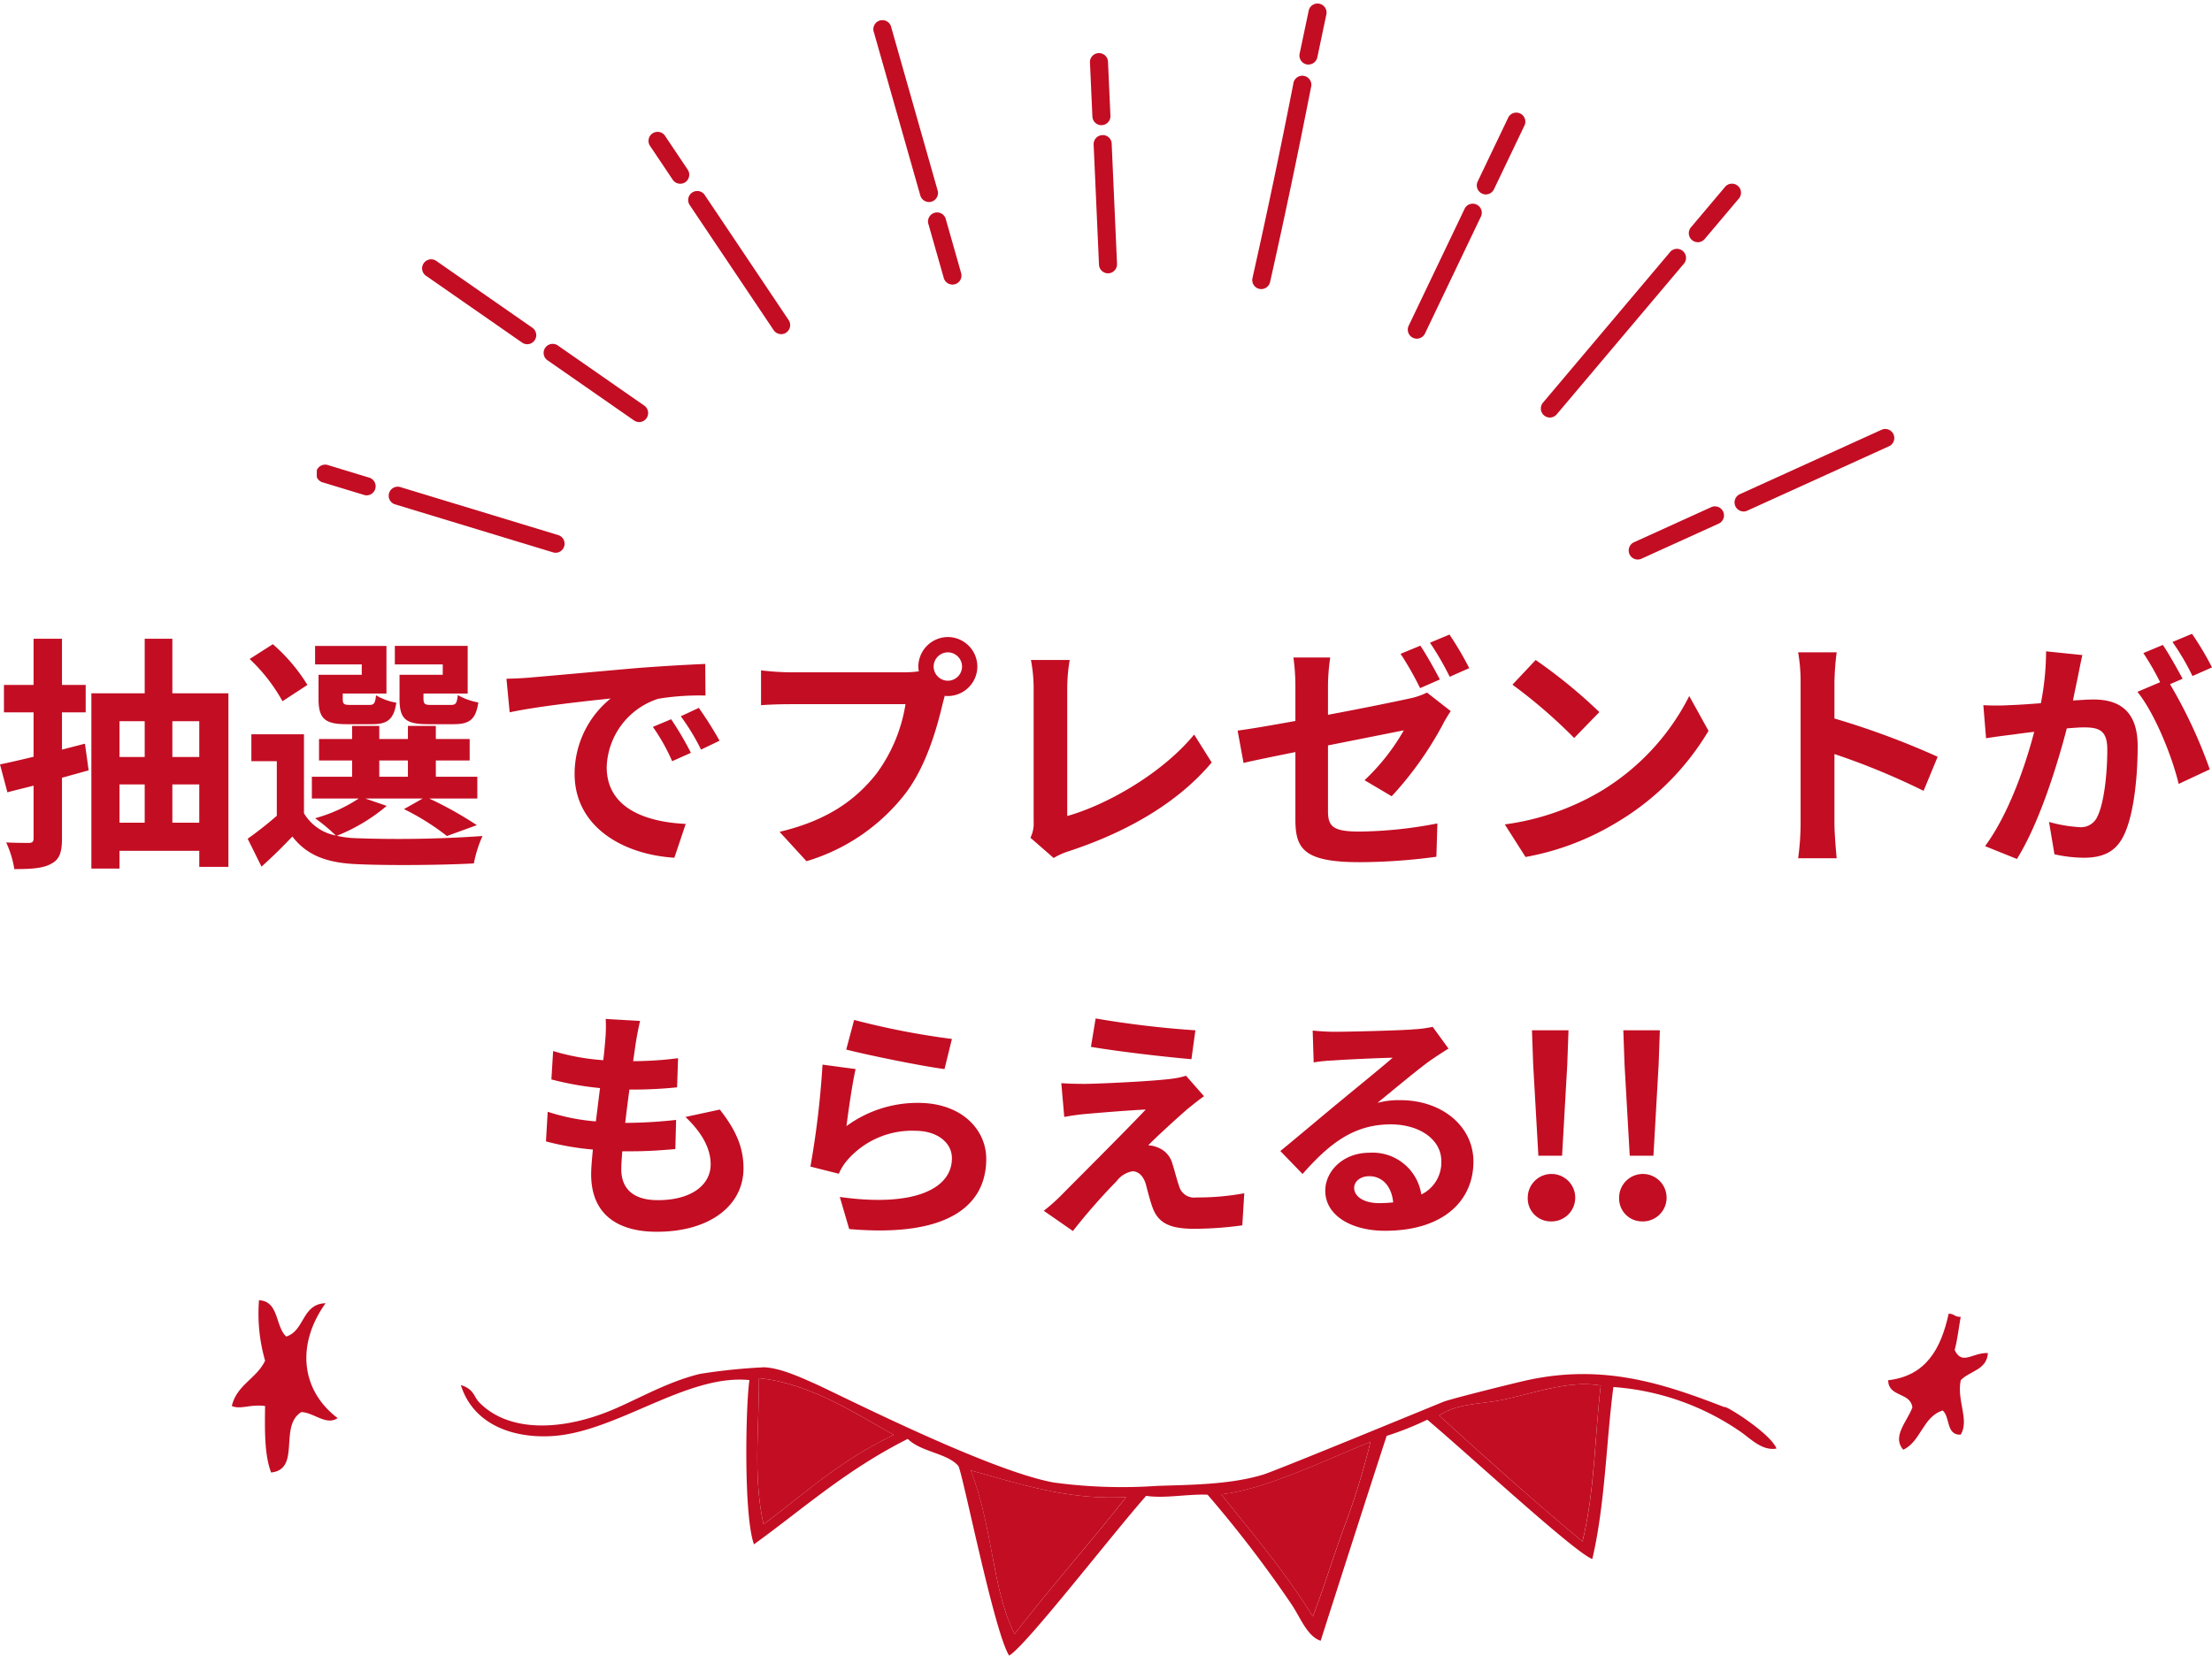
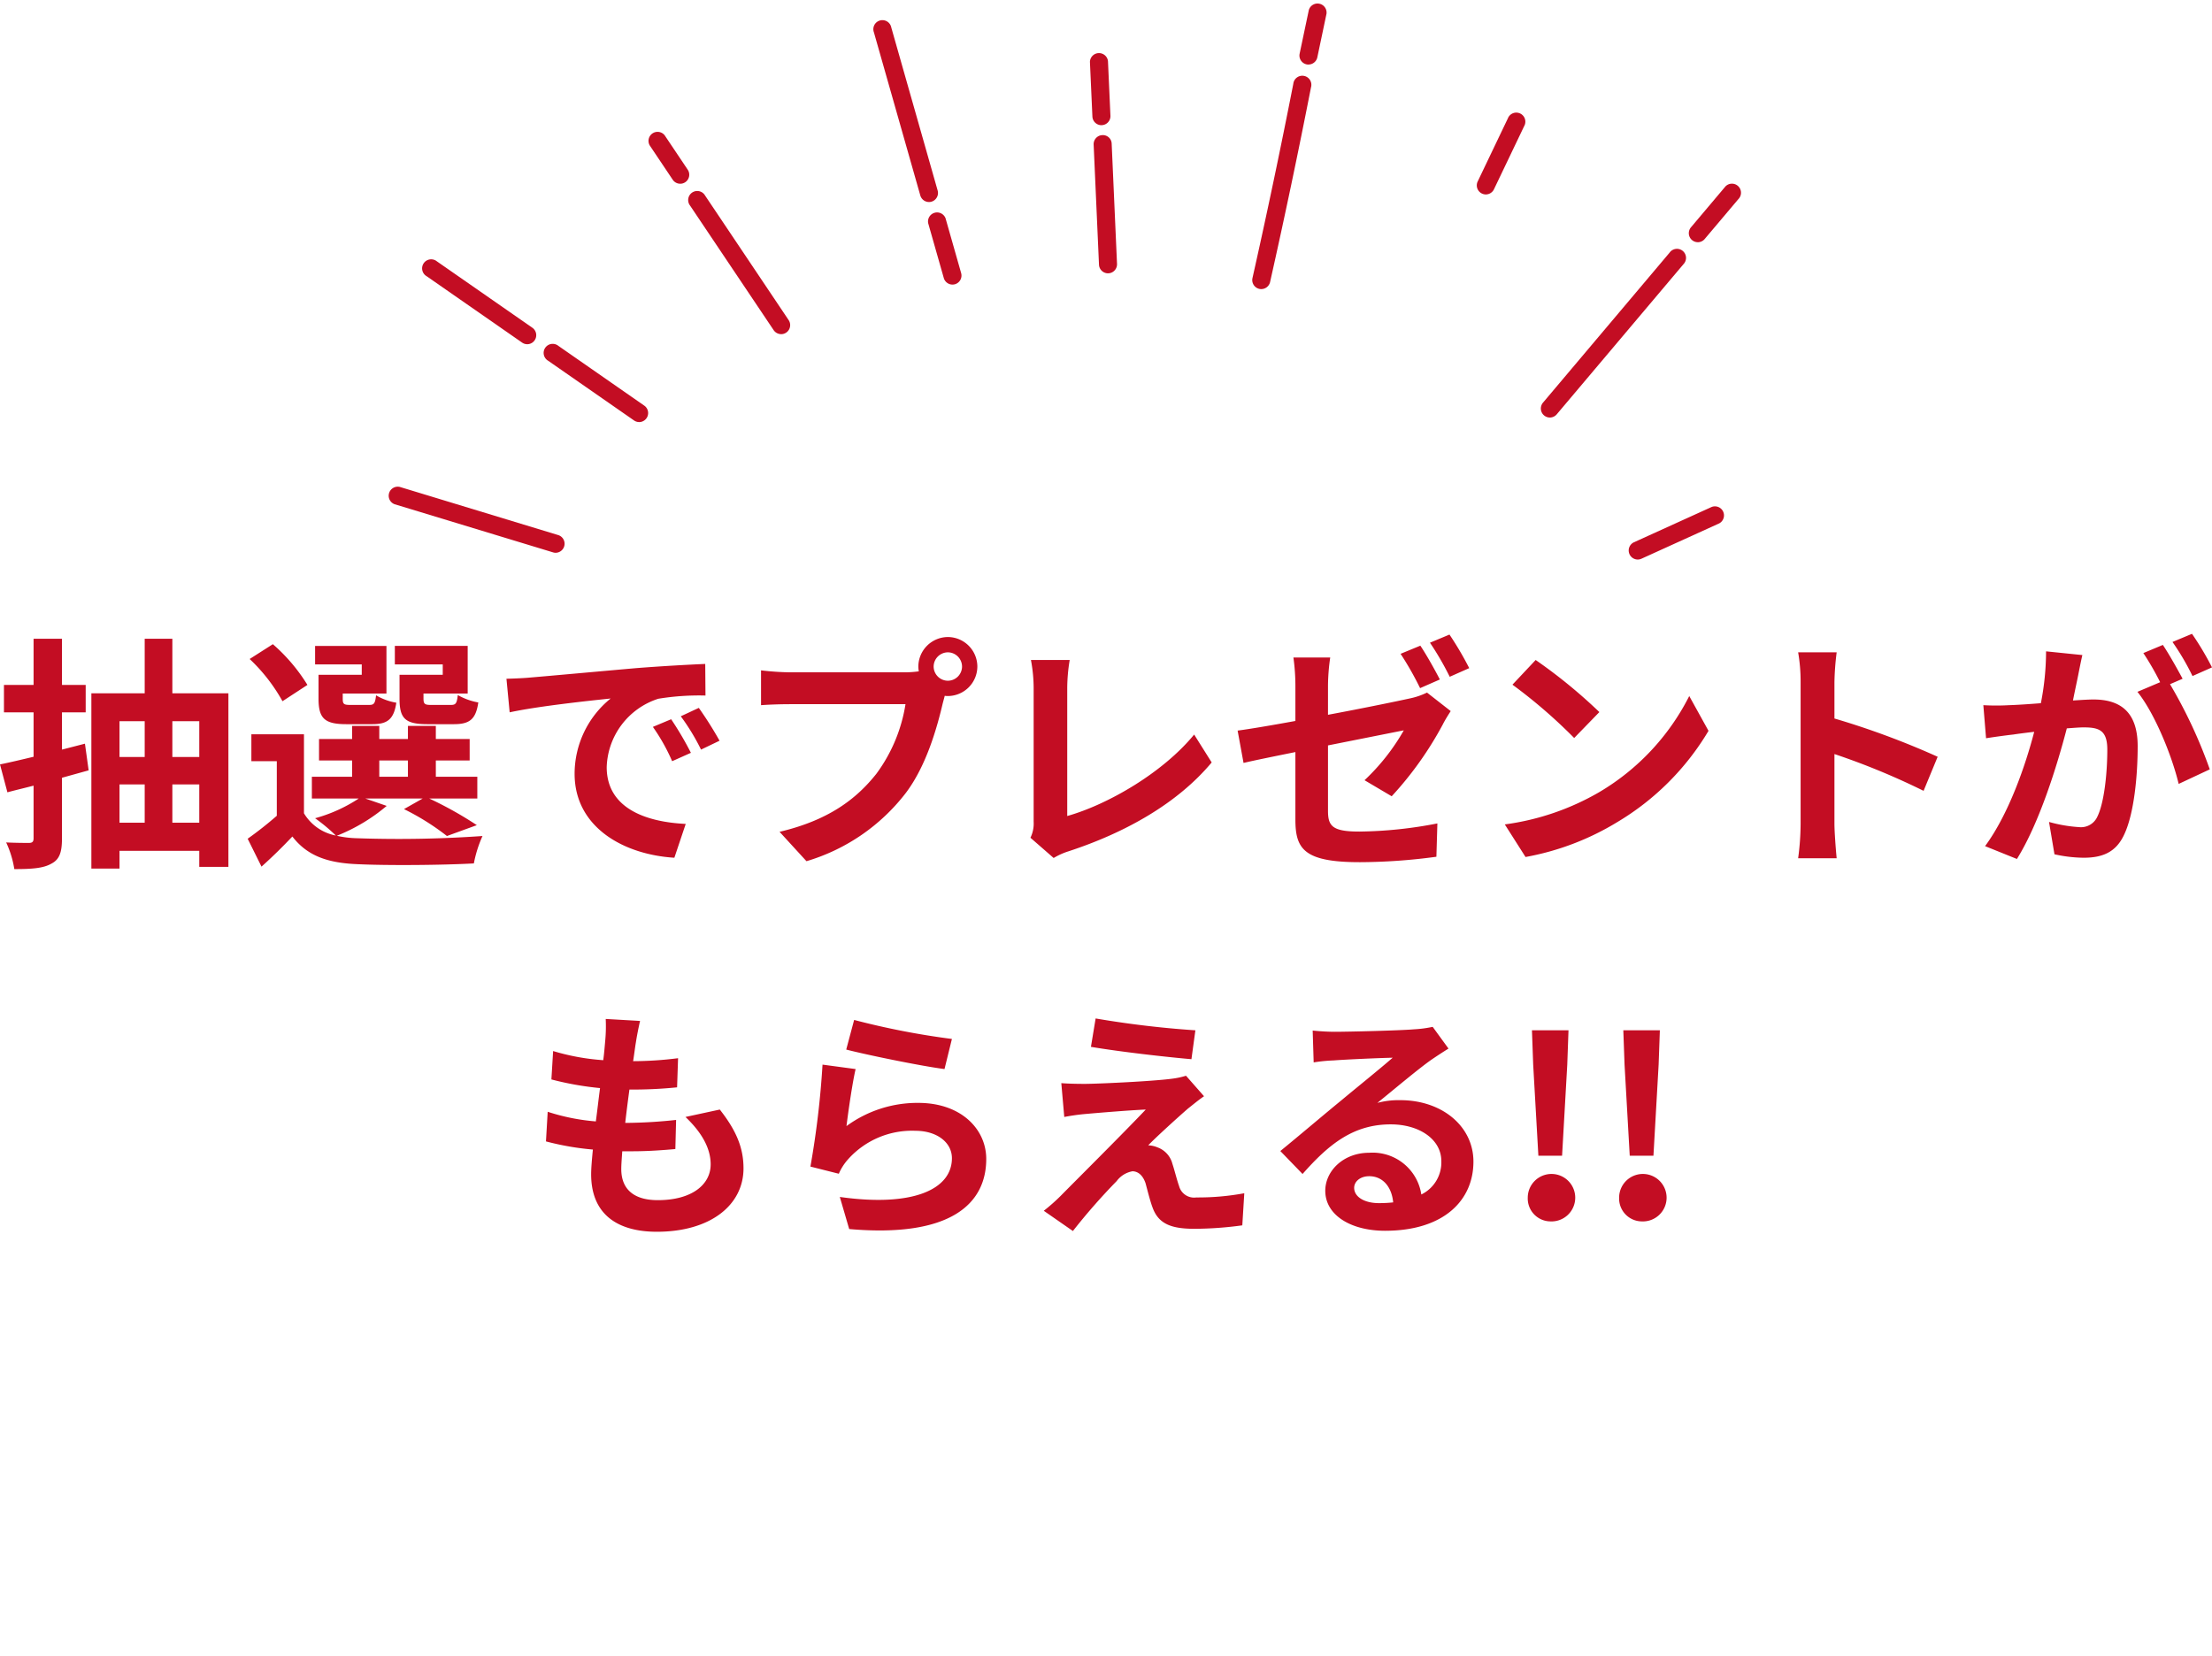
<svg xmlns="http://www.w3.org/2000/svg" width="268.74" height="201.179">
  <defs>
    <clipPath id="a">
      <path data-name="長方形 1488" transform="translate(744 346)" fill="#c30d23" stroke="#707070" d="M0 0h193v68H0z" />
    </clipPath>
    <clipPath id="b">
      <path data-name="長方形 1487" fill="#c30d23" d="M0 0h191.705v67.647H0z" />
    </clipPath>
    <clipPath id="c">
-       <path data-name="長方形 1489" fill="#c30d23" d="M0 0h213.349v43.179H0z" />
+       <path data-name="長方形 1489" fill="#c30d23" d="M0 0h213.349H0z" />
    </clipPath>
  </defs>
  <g data-name="グループ 780">
    <path data-name="パス 2778" d="M10.32 90.37l-2.79.72v-4.53h2.88v-3.33H7.53v-5.61H4.08v5.61H.48v3.33h3.6v5.4c-1.5.36-2.91.69-4.08.93l.9 3.39c.99-.27 2.04-.51 3.18-.81v6.39c0 .42-.15.57-.57.57-.39 0-1.59 0-2.76-.06a12.176 12.176 0 0 1 .99 3.24c2.07 0 3.51-.09 4.5-.66.99-.51 1.29-1.38 1.29-3.09v-7.35l3.24-.9zm10.62 9.6v-4.65h3.27v4.65zm-6.42-4.65h3.06v4.65h-3.06zm3.06-7.68v4.35h-3.06v-4.35zm6.63 0v4.35h-3.27v-4.35zm-3.27-3.39v-6.63h-3.36v6.63H11.1v21.3h3.42v-2.16h9.69v1.95h3.54V84.25zM53.79 82h-5.25v2.91c0 2.4.69 3.09 3.39 3.09h3.21c1.89 0 2.67-.57 2.97-2.64a7.649 7.649 0 0 1-2.49-.9c-.12 1.02-.24 1.2-.84 1.2h-2.43c-.75 0-.9-.12-.9-.78v-.6h5.37v-5.79h-8.85v2.25h5.82zm-9.84 0H38.7v2.91c0 2.4.75 3.09 3.39 3.09h3.15c1.8 0 2.61-.57 2.91-2.61a7 7 0 0 1-2.46-.9c-.12.99-.24 1.17-.84 1.17h-2.31c-.78 0-.9-.12-.9-.75v-.63h5.31v-5.79h-8.67v2.25h5.67zm-6.6 1.23a21.457 21.457 0 0 0-4.2-4.95l-2.82 1.8a21.105 21.105 0 0 1 3.99 5.13zm8.73 9.18h3.48v1.98h-3.48zm-1.71 4.62h6.99l-2.28 1.29a29.919 29.919 0 0 1 5.22 3.27l3.63-1.32a44.916 44.916 0 0 0-5.79-3.24h5.85v-2.64h-5.04v-1.98h4.11V89.8h-4.11v-1.59h-3.39v1.59h-3.48v-1.59h-3.3v1.59h-4.02v2.61h4.02v1.98h-4.89v2.64h5.7a18.533 18.533 0 0 1-5.31 2.4 21.254 21.254 0 0 1 2.52 2.1 5.769 5.769 0 0 1-3.87-2.7v-9.6h-6.39v3.27h3.09v6.63a44.723 44.723 0 0 1-3.54 2.79l1.68 3.39c1.44-1.29 2.61-2.46 3.75-3.66 1.8 2.34 4.26 3.21 7.86 3.36 3.75.18 10.38.12 14.19-.09a14.88 14.88 0 0 1 1.05-3.33 145.882 145.882 0 0 1-15.24.27 12.267 12.267 0 0 1-2.46-.3 21.838 21.838 0 0 0 6.06-3.63zm37.17-9.63l-2.22.93a23.147 23.147 0 0 1 2.34 4.17l2.28-1.02a39.317 39.317 0 0 0-2.4-4.08zm3.36-1.38l-2.19 1.02a26.392 26.392 0 0 1 2.46 4.05l2.25-1.08a44.874 44.874 0 0 0-2.52-3.99zm-23.37-3.54l.39 4.08c3.45-.75 9.69-1.41 12.27-1.68a11.78 11.78 0 0 0-4.38 9.15c0 6.45 5.88 9.81 12.12 10.2l1.38-4.11c-5.04-.24-9.6-2.01-9.6-6.9a9.018 9.018 0 0 1 6.27-8.31 30.679 30.679 0 0 1 5.73-.39l-.03-3.84c-2.1.09-5.34.27-8.4.51-5.43.48-10.35.93-12.84 1.14-.57.06-1.71.12-2.91.15zm53.64.24a1.735 1.735 0 0 1-1.74-1.71 1.741 1.741 0 0 1 1.74-1.74 1.735 1.735 0 0 1 1.71 1.74 1.729 1.729 0 0 1-1.71 1.71zM96.03 81.7a33.4 33.4 0 0 1-3.57-.24v4.23c.78-.06 2.19-.12 3.57-.12h13.98a19.264 19.264 0 0 1-3.54 8.46c-2.43 3.06-5.79 5.64-11.76 7.05l3.27 3.57a23.742 23.742 0 0 0 12.06-8.28c2.52-3.33 3.81-7.98 4.5-10.92l.24-.9a1.711 1.711 0 0 0 .39.03 3.6 3.6 0 0 0 3.57-3.57 3.6 3.6 0 0 0-3.57-3.6 3.611 3.611 0 0 0-3.6 3.6 3.323 3.323 0 0 0 .06.57 13.281 13.281 0 0 1-1.71.12zm31.98 22.56a8.465 8.465 0 0 1 1.8-.81c7.05-2.31 13.29-5.88 17.4-10.8l-2.13-3.39c-3.84 4.68-10.53 8.52-15.42 9.9V83.59a21.253 21.253 0 0 1 .3-3.39h-4.71a18.54 18.54 0 0 1 .33 3.39v16.26a3.918 3.918 0 0 1-.39 1.95zm50.49-23.07a39.91 39.91 0 0 0-2.4-4.08l-2.37.99a35.394 35.394 0 0 1 2.4 4.14zm-3.57 1.38c-.57-1.11-1.62-3-2.37-4.11l-2.4.99a38.2 38.2 0 0 1 2.37 4.17zm-13.59.78a24.764 24.764 0 0 1 .27-3.45h-4.47a25.253 25.253 0 0 1 .24 3.45v4.26c-2.97.54-5.61.99-7.02 1.17l.72 3.93c1.26-.3 3.63-.78 6.3-1.32v8.19c0 3.54.99 5.19 7.8 5.19a70.616 70.616 0 0 0 9.33-.66l.12-4.05a51.818 51.818 0 0 1-9.48.99c-3.27 0-3.81-.66-3.81-2.52v-7.95c4.23-.84 8.28-1.65 9.21-1.83a25.845 25.845 0 0 1-4.77 6.06l3.3 1.95a42.182 42.182 0 0 0 6.21-8.73c.27-.54.69-1.2.96-1.62l-2.88-2.25a8.783 8.783 0 0 1-2.13.72c-1.35.3-5.55 1.17-9.9 1.98zm25.23-3.15l-2.82 3a62.377 62.377 0 0 1 7.5 6.48l3.06-3.15a63 63 0 0 0-7.74-6.33zm-3.75 19.98l2.52 3.96a32.489 32.489 0 0 0 11.13-4.23 31.9 31.9 0 0 0 11.1-11.1l-2.34-4.23a28.447 28.447 0 0 1-10.92 11.67 30.92 30.92 0 0 1-11.49 3.93zm52.59-8.22a97.981 97.981 0 0 0-12.54-4.65V82.9a32.625 32.625 0 0 1 .27-3.63h-4.68a20.923 20.923 0 0 1 .3 3.63v17.22a32.1 32.1 0 0 1-.3 4.17h4.68c-.12-1.2-.27-3.3-.27-4.17v-8.49a86.651 86.651 0 0 1 10.83 4.47zm33.33-10.86a35.5 35.5 0 0 0-2.43-4.08l-2.37.99a29.933 29.933 0 0 1 2.43 4.14zm-20.16-1.95a32.892 32.892 0 0 1-.63 6.3c-1.5.12-2.91.21-3.84.24a27.584 27.584 0 0 1-3.15 0l.33 4.02c.93-.15 2.46-.36 3.3-.45.57-.09 1.5-.21 2.55-.33-1.05 4.05-3.09 9.99-5.97 13.89l3.87 1.56c2.73-4.38 4.89-11.37 6.06-15.87.84-.06 1.56-.12 2.04-.12 1.86 0 2.88.33 2.88 2.7 0 2.94-.39 6.48-1.2 8.13a2.184 2.184 0 0 1-2.22 1.29 17.335 17.335 0 0 1-3.66-.63l.66 3.93a16.82 16.82 0 0 0 3.54.42c2.28 0 3.9-.66 4.89-2.73 1.26-2.58 1.68-7.32 1.68-10.83 0-4.26-2.22-5.67-5.37-5.67-.6 0-1.5.06-2.49.12.21-1.08.45-2.16.63-3.06.15-.75.33-1.68.51-2.46zm16.59 3.33c-.6-1.11-1.65-3-2.4-4.11l-2.37.99a33.169 33.169 0 0 1 2.04 3.54l-2.76 1.17c2.13 2.64 4.23 7.89 5.01 11.19l3.78-1.77a59.033 59.033 0 0 0-4.83-10.35zM83.28 135.73c1.92 1.83 3.06 3.75 3.06 5.76 0 2.46-2.28 4.35-6.42 4.35-2.94 0-4.44-1.35-4.44-3.78 0-.54.06-1.29.12-2.16h1.2c1.83 0 3.57-.12 5.25-.27l.09-3.54a58.934 58.934 0 0 1-5.97.36h-.21c.15-1.32.33-2.73.51-4.05a53.24 53.24 0 0 0 5.79-.27l.12-3.54a43.6 43.6 0 0 1-5.46.36c.15-.96.24-1.74.33-2.25.12-.78.27-1.56.51-2.64l-4.17-.24a18.712 18.712 0 0 1-.06 2.64c-.06.66-.12 1.47-.24 2.37a27.538 27.538 0 0 1-6.09-1.11l-.21 3.45a37.135 37.135 0 0 0 5.91 1.05c-.18 1.35-.33 2.73-.51 4.05a25.29 25.29 0 0 1-5.85-1.17l-.21 3.6a33.314 33.314 0 0 0 5.7.99c-.12 1.23-.21 2.28-.21 3 0 4.95 3.3 6.99 7.98 6.99 6.51 0 10.53-3.24 10.53-7.71 0-2.52-.9-4.62-2.88-7.14zm19.53-8.19c2.31.6 8.94 1.98 11.94 2.37l.9-3.66a94.055 94.055 0 0 1-11.88-2.31zm1.14 2.37l-4.02-.54a108.173 108.173 0 0 1-1.47 12.39l3.45.87a6.439 6.439 0 0 1 1.11-1.74 10.415 10.415 0 0 1 8.19-3.48c2.61 0 4.44 1.41 4.44 3.33 0 3.78-4.71 5.97-13.62 4.71l1.14 3.9c12.36 1.08 16.65-3.09 16.65-8.52 0-3.6-3.03-6.81-8.25-6.81a14.567 14.567 0 0 0-8.73 2.82c.21-1.71.72-5.28 1.11-6.93zm29.16-6.15l-.57 3.45c3.54.6 9.09 1.23 12.21 1.5l.48-3.51a118.681 118.681 0 0 1-12.12-1.44zm13.17 9.45l-2.19-2.49a9.536 9.536 0 0 1-1.68.36c-2.46.33-9.21.63-10.62.63-1.08 0-2.16-.03-2.85-.09l.36 4.11c.63-.12 1.53-.27 2.55-.36 1.71-.15 5.25-.45 7.35-.54-2.73 2.88-8.79 8.91-10.32 10.47a22.7 22.7 0 0 1-2.07 1.83l3.54 2.46a74.185 74.185 0 0 1 5.31-6.06 3.076 3.076 0 0 1 1.92-1.2c.6 0 1.23.39 1.59 1.44.21.75.54 2.13.87 3 .72 1.95 2.25 2.55 5.07 2.55a43.482 43.482 0 0 0 5.82-.42l.24-3.9a30.788 30.788 0 0 1-5.82.51 1.887 1.887 0 0 1-2.1-1.38c-.27-.75-.54-1.89-.81-2.7a2.892 2.892 0 0 0-1.83-2.01 3.086 3.086 0 0 0-1.11-.24c.69-.75 3.48-3.3 4.83-4.47.54-.42 1.17-.96 1.95-1.5zm21.24 12.99c-1.74 0-3-.75-3-1.86 0-.75.72-1.41 1.83-1.41 1.62 0 2.73 1.26 2.91 3.18a15.663 15.663 0 0 1-1.74.09zm6.54-21.42a14.328 14.328 0 0 1-2.28.3c-1.68.15-8.04.3-9.6.3-.84 0-1.86-.06-2.7-.15l.12 3.87a19.6 19.6 0 0 1 2.43-.24c1.56-.12 5.64-.3 7.17-.33-1.47 1.29-4.56 3.78-6.21 5.16-1.77 1.44-5.34 4.47-7.44 6.18l2.7 2.79c3.18-3.6 6.15-6.03 10.71-6.03 3.45 0 6.15 1.8 6.15 4.47a4.332 4.332 0 0 1-2.43 4.05 5.981 5.981 0 0 0-6.33-5.07c-3.15 0-5.34 2.22-5.34 4.62 0 2.97 3.12 4.86 7.26 4.86 7.17 0 10.74-3.72 10.74-8.4 0-4.32-3.84-7.47-8.88-7.47a9.99 9.99 0 0 0-2.79.33c1.86-1.5 4.98-4.14 6.57-5.25q.99-.675 2.07-1.35zm12.84 15.66h2.88l.63-11.07.15-4.17h-4.44l.15 4.17zm1.44 7.98a2.884 2.884 0 1 0-2.73-2.88 2.781 2.781 0 0 0 2.73 2.88zm9.66-7.98h2.88l.63-11.07.15-4.17h-4.44l.15 4.17zm1.44 7.98a2.884 2.884 0 1 0-2.73-2.88 2.781 2.781 0 0 0 2.73 2.88z" fill="#c30d23" />
    <g data-name="マスクグループ 17" transform="translate(-705.66 -346)" clip-path="url(#a)">
      <g data-name="グループ 697">
        <g data-name="グループ 696" clip-path="url(#b)" fill="#c30d23" transform="translate(744.147 346.346)">
-           <path data-name="パス 1947" d="M6.07 59.847a1.081 1.081 0 0 1-.318-.048L.779 58.288a1.1 1.1 0 1 1 .636-2.1l4.972 1.511a1.1 1.1 0 0 1-.318 2.147" />
          <path data-name="パス 1948" d="M29.032 66.825a1.048 1.048 0 0 1-.32-.047L9.445 60.923a1.1 1.1 0 0 1 .638-2.1l19.262 5.856a1.1 1.1 0 0 1-.318 2.146" />
          <path data-name="パス 1949" d="M25.567 41.482a1.09 1.09 0 0 1-.626-.2l-11.6-8.067a1.1 1.1 0 1 1 1.253-1.8l11.6 8.068a1.1 1.1 0 0 1-.627 2" />
          <path data-name="パス 1950" d="M39.163 50.942a1.1 1.1 0 0 1-.626-.2L28.109 43.49a1.1 1.1 0 1 1 1.252-1.8l10.428 7.255a1.1 1.1 0 0 1-.627 2" />
          <path data-name="パス 1951" d="M44.157 21.981a1.093 1.093 0 0 1-.912-.485l-2.8-4.177a1.1 1.1 0 0 1 1.822-1.222l2.8 4.177a1.1 1.1 0 0 1-.3 1.521 1.085 1.085 0 0 1-.611.186" />
          <path data-name="パス 1952" d="M56.417 40.258a1.1 1.1 0 0 1-.912-.487L45.35 24.635a1.1 1.1 0 1 1 1.823-1.223l10.155 15.141a1.1 1.1 0 0 1-.91 1.709" />
          <path data-name="パス 1953" d="M74.376 24.203a1.1 1.1 0 0 1-1.054-.8L67.687 3.589a1.1 1.1 0 1 1 2.109-.6l5.635 19.819a1.1 1.1 0 0 1-.754 1.354 1.121 1.121 0 0 1-.3.042" />
          <path data-name="パス 1954" d="M77.229 34.236a1.1 1.1 0 0 1-1.054-.8l-1.894-6.654a1.1 1.1 0 0 1 2.109-.6l1.894 6.658a1.1 1.1 0 0 1-.754 1.355 1.132 1.132 0 0 1-.3.042" />
          <path data-name="パス 1955" d="M95.325 14.867a1.1 1.1 0 0 1-1.094-1.048l-.3-6.648a1.1 1.1 0 0 1 2.191-.1l.3 6.648a1.1 1.1 0 0 1-1.047 1.145h-.049" />
          <path data-name="パス 1956" d="M96.126 32.867a1.1 1.1 0 0 1-1.094-1.048l-.65-14.6a1.1 1.1 0 0 1 1.047-1.144 1.07 1.07 0 0 1 1.144 1.047l.649 14.6a1.1 1.1 0 0 1-1.047 1.144h-.049" />
          <path data-name="パス 1957" d="M120.482 7.5a1.166 1.166 0 0 1-.227-.023 1.1 1.1 0 0 1-.847-1.3l1.118-5.305a1.1 1.1 0 0 1 2.146.451l-1.115 5.3a1.1 1.1 0 0 1-1.072.871" />
          <path data-name="パス 1958" d="M114.75 34.784a1.118 1.118 0 0 1-.241-.026 1.1 1.1 0 0 1-.831-1.311 873.717 873.717 0 0 0 4.961-23.607 1.1 1.1 0 1 1 2.151.421 874.143 874.143 0 0 1-4.972 23.666 1.1 1.1 0 0 1-1.069.856" />
          <path data-name="パス 1959" d="M142.026 23.281a1.1 1.1 0 0 1-.989-1.569l3.668-7.671a1.1 1.1 0 1 1 1.978.948l-3.667 7.669a1.1 1.1 0 0 1-.991.624" />
-           <path data-name="パス 1960" d="M133.644 40.809a1.1 1.1 0 0 1-.989-1.571l6.827-14.276a1.1 1.1 0 0 1 1.979.948l-6.826 14.276a1.1 1.1 0 0 1-.991.623" />
          <path data-name="パス 1961" d="M167.779 29.087a1.1 1.1 0 0 1-.837-1.8l4.205-4.985a1.1 1.1 0 0 1 1.676 1.415l-4.206 4.983a1.093 1.093 0 0 1-.839.39" />
          <path data-name="パス 1962" d="M149.803 50.393a1.1 1.1 0 0 1-.837-1.8l15.39-18.24a1.1 1.1 0 1 1 1.676 1.414l-15.39 18.237a1.1 1.1 0 0 1-.839.389" />
-           <path data-name="パス 1963" d="M173.334 61.806a1.1 1.1 0 0 1-.455-2.095l17.275-7.853a1.1 1.1 0 0 1 .909 2l-17.275 7.853a1.072 1.072 0 0 1-.453.1" />
          <path data-name="パス 1964" d="M160.484 67.647a1.1 1.1 0 0 1-.455-2.1l9.441-4.29a1.1 1.1 0 0 1 .907 2l-9.44 4.29a1.085 1.085 0 0 1-.454.1" />
        </g>
      </g>
    </g>
    <g data-name="グループ 699">
      <g data-name="グループ 698" transform="translate(28.166 158)" clip-path="url(#c)" fill="#c30d23" fill-rule="evenodd">
        <path data-name="パス 1965" d="M80.434 16.365c-6.629 3.13-10.835 7.141-15.834 10.865-1.309-5.808-.517-11.973-.567-17.754 6.177.6 11.679 4.265 16.4 6.89" />
        <path data-name="パス 1966" d="M89.771 20.68c6.017 1.659 11.883 3.63 18.876 3.243-4.387 5.593-9.224 11.023-13.551 16.637-2.752-5.464-2.577-12.764-5.325-19.881" />
        <path data-name="パス 1967" d="M120.202 23.582c5.33-.593 12.376-4.029 18.139-6.386a90.785 90.785 0 0 1-3.346 10.741c-1.264 3.479-2.331 7.016-3.667 10.491-3.432-5.532-7.329-10.082-11.126-14.846" />
-         <path data-name="パス 1968" d="M166.307 10.37c-.744 6.314-.726 12.907-2.223 18.948-5.9-4.919-11.671-10.08-17.415-15.319 2.366-1.542 5.173-1.336 7.882-1.936 4.252-.946 8.1-2.352 11.756-1.693" />
        <path data-name="パス 1969" d="M181.335 12.991c-7.29-2.83-14.539-5.256-23.722-3.322-1.486.313-9.579 2.326-10.456 2.687-5.772 2.369-20.35 8.363-21.811 8.818-4.019 1.246-8.913 1.251-12.946 1.389a61.774 61.774 0 0 1-12.531-.41c-7.934-1.427-26.193-10.754-29.047-12.018-1.786-.793-4.22-1.91-6.156-1.986a71.045 71.045 0 0 0-7.78.8c-4.337 1.05-8.055 3.405-11.584 4.744-5.738 2.173-11.77 2.258-15.232-1.265-.7-.708-.6-1.6-2.246-2.119 1.531 4.888 6.482 6.525 11.258 6.186 7.777-.553 16.242-7.563 23.8-6.789-.436 2.875-.74 16.339.552 19.958 6.015-4.349 11.153-9.019 18.685-12.814 1.611 1.606 4.774 1.714 6.135 3.275.477.547 4.33 20.118 6.179 23.053 1.926-1.026 12.393-14.581 16.649-19.407 2.3.346 5.048-.243 7.464-.138a145.223 145.223 0 0 1 10.214 13.344c1.085 1.625 1.887 3.862 3.525 4.406.86-2.721 6.189-19.325 8.016-24.9a35.984 35.984 0 0 0 4.934-1.966c5 4.2 17.908 16.152 20.049 16.93 1.565-6.623 1.706-14.455 2.564-20.9a31.1 31.1 0 0 1 15.237 5.288c1.332.867 2.75 2.51 4.582 2.191-.742-1.865-6.28-5.337-6.332-5.038M64.6 27.23c-1.308-5.808-.517-11.974-.566-17.754 6.177.6 11.678 4.265 16.4 6.89-6.629 3.13-10.835 7.141-15.834 10.865m30.5 13.331c-2.752-5.464-2.577-12.764-5.325-19.881 6.017 1.659 11.883 3.63 18.876 3.243-4.387 5.593-9.224 11.023-13.55 16.638m39.9-12.619c-1.264 3.478-2.331 7.015-3.667 10.49-3.432-5.536-7.329-10.086-11.126-14.846 5.33-.592 12.376-4.029 18.138-6.386a90.692 90.692 0 0 1-3.345 10.741m29.09 1.377c-5.9-4.919-11.672-10.08-17.415-15.319 2.366-1.542 5.173-1.336 7.881-1.936 4.252-.947 8.1-2.352 11.757-1.693-.745 6.314-.726 12.906-2.223 18.948" />
        <path data-name="パス 1970" d="M3.3 0c2.457.12 1.956 3.191 3.311 4.408 2.25-.687 1.9-3.976 4.775-4.04-3.557 4.973-3.027 10.551 1.469 13.957-1.395.939-2.855-.666-4.408-.734-2.778 1.694 0 6.946-3.673 7.345-.815-2.123-.778-5.1-.734-8.081-1.846-.241-2.966.462-4.041 0 .6-2.583 3.028-3.341 4.041-5.509A20.757 20.757 0 0 1 3.3 0" />
        <path data-name="パス 1971" d="M208.573 1.643c.659-.047.776.449 1.471.367-.244 1.348-.391 2.792-.735 4.04.922 1.918 2.129.3 4.039.367-.126 2.079-2.24 2.167-3.3 3.306-.514 2.481 1.079 4.787 0 6.612-1.812.1-1.262-2.168-2.2-2.938-2.409.773-2.626 3.74-4.776 4.773-1.442-1.585.5-3.478 1.1-5.141-.209-1.872-2.935-1.227-2.938-3.306 4.611-.53 6.425-3.858 7.344-8.081" />
      </g>
    </g>
  </g>
</svg>